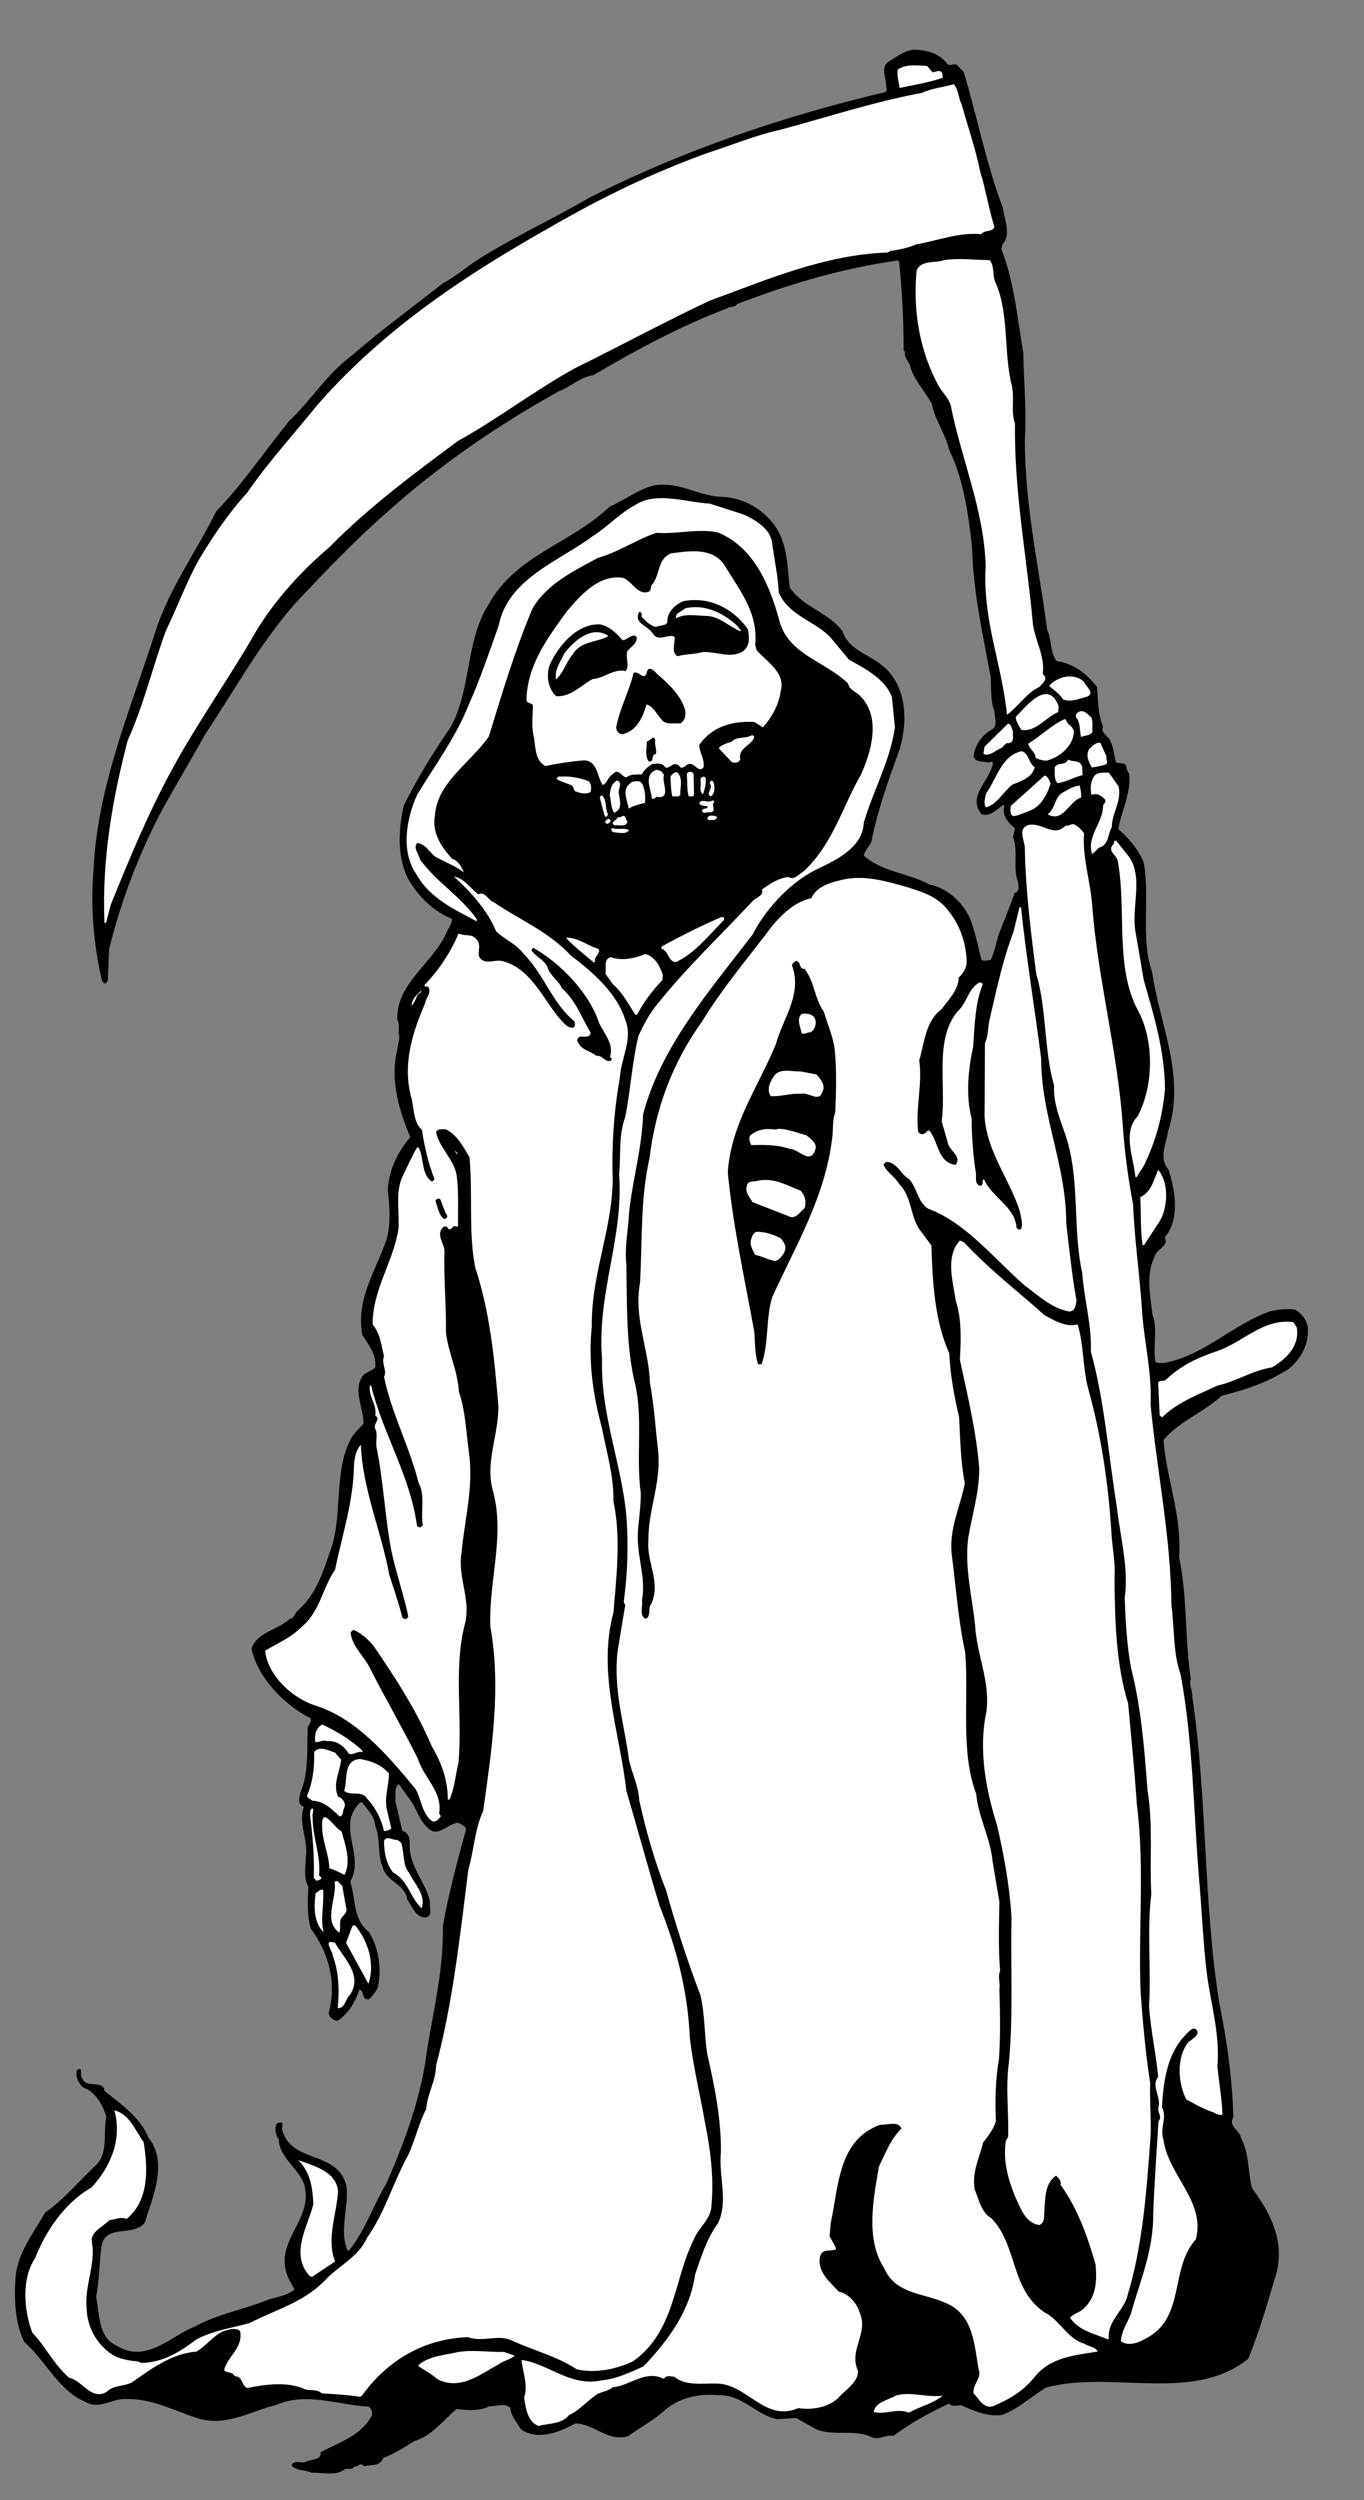
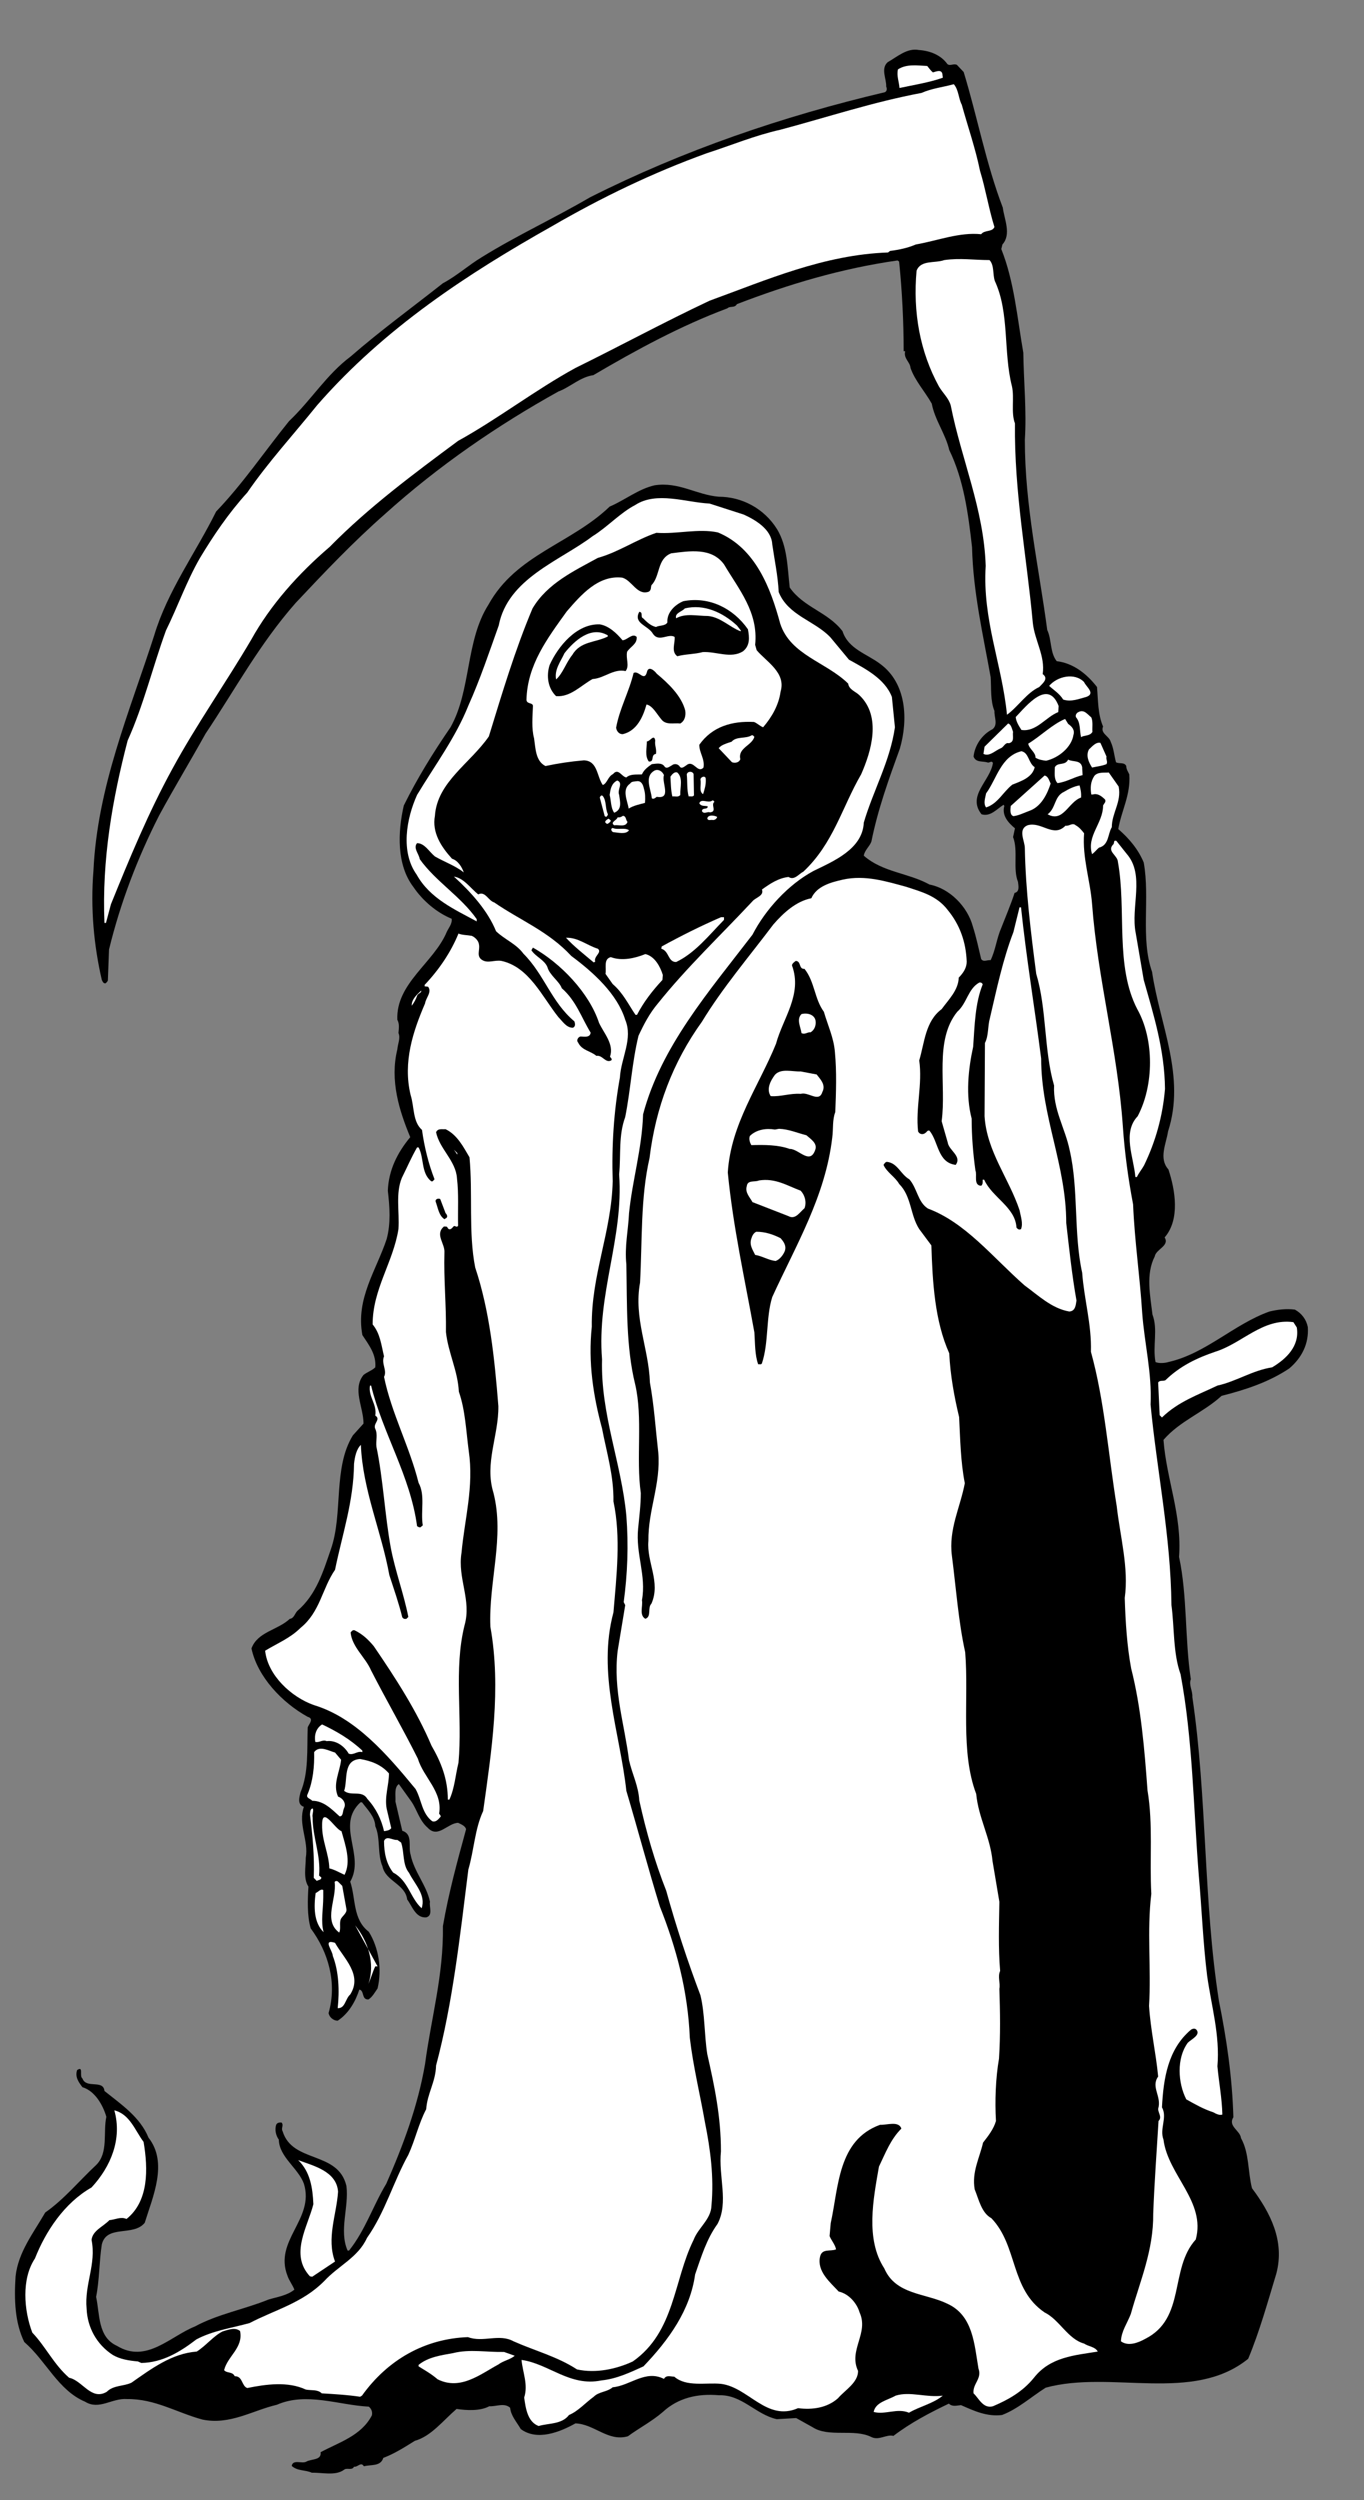
<svg xmlns="http://www.w3.org/2000/svg" viewBox="0 0 478.667 877.333" height="877.333" width="478.667" xml:space="preserve" id="svg2" version="1.1">
  <rect x="0" y="0" width="478.667" height="877.333" fill="#808080" stroke="none" />
  <defs id="defs6" />
  <g transform="matrix(1.333,0,0,-1.333,0,877.333)" id="g10">
    <g transform="scale(0.1)" id="g12">
      <path id="path14" style="fill:#000000;fill-opacity:1;fill-rule:nonzero;stroke:none" d="m 2494,6413 c 7,-6 16,2 25,-2 l 18,-19 c 36,-118 59,-242 103,-357 4,-31 23,-70 -1,-97 l -3,-12 c 34,-85 42,-181 58,-273 1,-77 9,-154 4,-229 0,-174 37,-335 59,-501 12,-25 7,-60 25,-82 43,-5 79,-33 106,-68 3,-34 2,-72 16,-104 -8,-18 16,-25 20,-40 8,-17 9,-36 14,-54 8,-5 22,1 27,-10 0,-9 5,-15 8,-22 4,-54 -21,-96 -29,-144 29,-25 53,-54 67,-88 17,-94 -9,-200 22,-288 20,-138 89,-275 42,-420 -5,-33 -25,-71 1,-100 18,-54 31,-132 -10,-179 14,-22 -23,-31 -26,-50 -24,-47 -12,-102 -6,-153 15,-40 0,-82 8,-125 8,-4 25,-3 34,0 98,22 173,100 266,133 21,5 44,8 67,5 18,-10 30,-26 34,-46 3,-44 -16,-81 -49,-109 -54,-36 -115,-56 -178,-72 -48,-44 -110,-66 -153,-116 8,-105 49,-198 41,-308 22,-102 15,-217 31,-322 -6,-15 5,-30 4,-47 39,-262 29,-539 70,-800 20,-99 35,-200 38,-306 -15,-24 18,-35 20,-55 22,-39 18,-89 29,-132 48,-64 87,-139 64,-225 -23,-76 -44,-152 -74,-224 -146,-118 -360,-29 -533,-76 -38,-24 -73,-56 -115,-72 -40,-5 -74,11 -108,26 -11,-1 -23,-5 -32,4 -50,-24 -100,-50 -146,-85 -18,5 -38,-13 -58,-3 -46,23 -112,-2 -155,26 l -43,24 -51,-3 c -55,12 -92,65 -152,63 -57,5 -108,-7 -148,-44 -29,-25 -62,-42 -92,-64 -52,-15 -88,32 -138,34 -41,-23 -101,-47 -144,-15 -11,19 -26,35 -28,56 -15,14 -37,3 -55,4 -24,-13 -60,-11 -86,-7 -36,-31 -67,-72 -110,-84 -27,-17 -54,-34 -83,-45 -7,-23 -32,-17 -51,-22 -8,13 -16,-3 -26,-1 -5,-11 -19,-2 -26,-8 -23,-17 -58,-7 -85,-8 -17,8 -38,4 -53,18 3,18 27,5 38,11 13,8 41,3 38,25 48,26 107,43 135,97 2,9 -1,17 -8,23 -80,4 -164,39 -242,5 -64,-15 -124,-54 -196,-39 -67,18 -125,55 -199,54 -39,3 -73,-30 -110,-7 -71,30 -103,108 -160,157 -25,51 -27,112 -23,173 7,64 47,114 78,168 50,35 89,83 134,125 33,32 18,87 27,127 -9,31 -30,68 -63,78 -10,13 -20,27 -14,45 18,12 5,-16 14,-22 10,-28 55,-2 58,-33 45,-36 94,-69 116,-123 52,-66 11,-156 -10,-224 -30,-37 -100,-4 -113,-57 -7,-45 -6,-93 -15,-138 10,-46 4,-106 55,-129 77,-47 140,25 205,51 61,33 130,45 194,71 23,7 48,10 68,26 -5,13 -14,24 -18,36 -37,94 72,149 43,243 -15,41 -65,70 -66,116 -8,11 -11,26 -7,39 3,6 8,6 14,6 7,-7 -2,-15 3,-23 26,-85 146,-51 168,-144 7,-56 -20,-117 3,-170 h 4 c 43,54 63,118 98,176 44,100 83,204 102,315 16,121 49,234 47,363 15,87 38,171 61,255 -2,9 -13,13 -21,17 -28,-1 -53,-42 -80,-13 -22,19 -28,47 -43,69 l -33,46 c -13,-9 -8,-30 -9,-46 l 18,-77 c 29,-9 15,-42 22,-63 9,-45 42,-80 51,-124 -3,-12 9,-36 -10,-41 -28,-2 -37,30 -50,47 -5,41 -57,48 -65,87 -14,32 -5,75 -19,106 -1,25 -20,43 -35,63 h -4 c -66,-61 13,-139 -27,-209 15,-44 6,-99 49,-132 26,-42 35,-98 23,-149 -7,-10 -14,-23 -24,-29 -19,-1 -10,23 -24,26 -10,-31 -28,-63 -57,-82 -11,0 -22,9 -24,20 23,80 -1,161 -47,223 -10,34 -8,77 -6,110 -14,21 -7,52 -7,76 8,45 -21,89 -5,134 -18,6 -12,25 -9,38 22,51 17,114 19,171 3,9 18,23 0,28 -67,37 -132,105 -148,180 16,44 69,48 101,78 11,1 13,14 20,21 50,43 68,104 88,162 33,94 5,214 58,300 l 28,31 c 0,43 -30,91 0,128 10,8 23,12 31,20 3,34 -17,59 -34,85 -18,96 37,171 64,253 11,41 8,84 3,127 2,54 25,100 59,141 -29,70 -54,149 -34,231 1,14 9,30 3,43 1,13 3,24 -3,35 -4,96 96,150 130,231 5,11 15,22 13,35 -39,16 -76,47 -101,84 -44,58 -41,144 -25,214 35,71 77,139 123,206 55,98 39,227 100,323 73,132 217,160 319,258 40,17 75,46 118,56 64,10 110,-25 169,-30 61,0 120,-31 154,-86 27,-45 27,-100 33,-153 37,-53 100,-64 139,-115 15,-47 65,-60 99,-86 70,-51 74,-147 52,-223 -29,-80 -58,-160 -75,-245 -5,-13 -18,-23 -20,-37 50,-44 117,-45 173,-76 53,-10 100,-58 114,-110 9,-28 15,-57 22,-86 6,-9 16,-2 25,-3 13,27 16,58 28,85 12,31 25,61 35,92 14,3 10,19 9,29 -14,35 1,82 -13,118 l 5,23 c -18,15 -35,34 -28,59 l -2,3 c -18,-11 -34,-32 -58,-25 -39,49 23,88 30,135 -3,7 -8,1 -13,1 -13,5 -32,-1 -38,16 3,29 22,58 50,72 15,12 4,32 5,48 -11,27 -8,59 -10,89 -20,112 -46,222 -49,342 -10,89 -22,178 -60,256 -10,43 -38,79 -46,122 -18,32 -44,60 -56,94 -1,16 -19,25 -14,44 h -4 c 0,76 -4,159 -12,236 l -4,3 c -148,-21 -288,-63 -423,-115 -6,-11 -18,-4 -25,-11 -123,-46 -239,-109 -353,-176 -35,-5 -60,-31 -92,-43 -160,-89 -315,-195 -457,-323 C 929,5154 855,5076 778,4994 683,4886 618,4765 541,4650 501,4578 458,4507 419,4435 362,4323 317,4205 287,4082 l -3,-81 c -1,-4 -4,-6 -6,-8 -6,-1 -8,5 -10,9 -21,91 -30,189 -22,287 10,221 95,418 160,620 35,117 109,217 163,326 71,74 128,159 192,238 58,55 99,123 162,170 78,68 162,129 243,193 36,19 68,48 103,69 92,57 190,102 284,157 246,124 506,213 777,277 6,4 5,10 3,15 1,20 -15,47 4,64 25,14 51,38 82,32 29,-2 58,-13 75,-37" />
      <path id="path16" style="fill:#ffffff;fill-opacity:1;fill-rule:nonzero;stroke:none" d="m 2456,6391 c 8,2 22,9 25,-4 0,-3 1,-7 1,-10 -37,-13 -77,-19 -114,-27 -1,16 -8,32 -4,49 23,15 52,10 77,9 5,-6 9,-12 15,-17" />
      <path id="path18" style="fill:#ffffff;fill-opacity:1;fill-rule:nonzero;stroke:none" d="m 2532,6306 c 16,-58 36,-115 48,-174 15,-49 23,-100 38,-148 -6,-14 -26,-7 -35,-19 -57,6 -115,-17 -172,-27 -21,-9 -44,-14 -68,-17 l -5,-4 c -169,-6 -319,-72 -470,-127 -119,-56 -235,-119 -353,-177 -106,-58 -204,-134 -309,-192 C 1090,5335 970,5246 868,5142 785,5071 712,4989 661,4897 594,4783 517,4674 454,4558 391,4443 341,4322 292,4201 l -13,-49 h -4 c -7,167 21,326 61,480 42,93 66,194 101,290 31,63 54,129 89,190 36,60 76,119 125,173 55,80 122,153 184,230 178,204 398,347 618,471 131,76 266,141 407,192 65,21 127,47 194,62 124,33 244,73 372,97 27,12 56,15 85,23 13,-15 12,-37 21,-54" />
      <path id="path20" style="fill:#ffffff;fill-opacity:1;fill-rule:nonzero;stroke:none" d="m 2605,5897 c 13,-14 8,-37 14,-55 39,-84 22,-186 45,-277 7,-31 -3,-69 8,-98 -2,-183 31,-350 47,-525 5,-47 33,-87 26,-135 17,-12 -1,-25 -9,-34 -33,-15 -56,-52 -85,-73 -13,133 -65,250 -56,392 -5,150 -64,280 -92,422 -5,19 -21,33 -31,50 -50,91 -69,196 -59,305 11,29 48,19 73,28 42,6 78,0 119,0" />
      <path id="path22" style="fill:#ffffff;fill-opacity:1;fill-rule:nonzero;stroke:none" d="m 1958,5227 c 31,-14 73,-39 75,-78 6,-42 15,-83 17,-126 25,-62 94,-75 136,-119 l 49,-59 c 41,-23 94,-49 113,-98 l 8,-80 c -13,-90 -57,-166 -82,-251 -3,-70 -81,-102 -132,-127 -67,-36 -127,-102 -161,-168 -115,-150 -241,-295 -288,-473 -3,-91 -28,-172 -37,-260 -2,-45 -12,-88 -7,-135 2,-108 -1,-217 23,-315 21,-89 2,-195 15,-287 0,-31 -4,-62 -7,-93 -7,-67 22,-124 10,-189 3,-16 -8,-39 9,-49 17,6 5,29 16,40 25,57 -13,109 -8,165 -1,82 33,149 26,233 -7,61 -11,124 -22,184 -3,90 -43,169 -26,263 6,110 1,223 25,328 16,132 61,252 138,359 54,89 124,171 188,256 27,31 60,61 100,69 14,32 52,42 83,49 59,13 115,-5 167,-19 39,-13 80,-23 109,-61 32,-39 48,-84 50,-136 0,-16 -9,-30 -21,-42 -1,-33 -26,-57 -45,-83 -43,-32 -45,-88 -59,-135 9,-63 -10,-125 -3,-187 4,-8 13,-9 19,-4 4,2 5,8 11,6 24,-29 21,-84 69,-90 17,23 -18,38 -21,59 l -16,56 c 13,96 -20,212 41,288 26,23 28,60 58,77 4,1 8,-1 9,-5 -20,-50 -21,-107 -25,-164 -13,-59 -20,-128 -4,-189 0,-47 4,-94 10,-137 5,-11 -6,-39 15,-40 5,4 4,10 4,16 h 4 c 21,-47 82,-72 85,-126 3,-4 7,-7 12,-4 6,15 -1,34 -4,50 -28,84 -86,154 -92,247 l 1,193 c 10,19 7,44 13,65 18,77 34,154 62,227 l 16,65 h 4 c 14,-134 36,-265 53,-398 0,-153 66,-280 66,-433 8,-69 15,-137 27,-204 -2,-13 -3,-28 -19,-29 -46,8 -81,42 -118,69 -84,74 -155,165 -254,202 -27,17 -28,53 -49,77 -23,13 -31,43 -59,46 -4,0 -7,-5 -9,-8 8,-19 31,-32 41,-50 33,-33 29,-82 53,-119 l 32,-43 c 3,-98 9,-199 47,-284 3,-59 13,-113 26,-168 3,-59 4,-118 15,-174 -12,-64 -43,-121 -34,-191 11,-85 17,-172 35,-254 10,-124 -13,-262 29,-373 6,-63 37,-114 43,-177 l 18,-107 c -1,-62 -3,-122 2,-182 -7,-15 1,-32 -2,-47 2,-62 3,-121 -1,-184 -9,-52 -11,-112 -8,-164 -6,-21 -20,-39 -34,-57 -9,-40 -30,-77 -22,-123 11,-27 18,-62 44,-76 70,-73 49,-186 140,-248 39,-19 61,-70 104,-82 12,-8 29,-8 36,-21 -61,-10 -125,-14 -168,-69 -30,-37 -68,-58 -108,-75 -26,-7 -37,21 -51,34 -3,25 23,39 13,65 -11,64 -14,140 -82,171 -57,28 -136,23 -166,93 -50,77 -29,182 -14,268 17,35 30,71 59,100 -7,21 -38,9 -56,10 -111,-40 -109,-163 -130,-259 l -3,-34 c 5,-12 15,-23 17,-35 -15,-6 -37,3 -42,-19 -9,-39 27,-68 49,-92 27,-6 48,-31 55,-55 25,-55 -30,-99 -4,-154 0,-31 -34,-50 -53,-72 -28,-25 -67,-31 -105,-26 -83,-36 -130,55 -203,64 -39,4 -91,-9 -123,19 -10,0 -21,5 -27,-6 -49,25 -89,-18 -135,-22 -15,-13 -36,-11 -50,-25 -22,-16 -41,-38 -65,-48 -19,-25 -53,-21 -80,-29 -29,11 -34,46 -38,75 11,34 -4,66 -7,99 72,-10 127,-71 210,-54 40,4 76,21 111,37 67,70 123,148 136,242 16,46 30,93 59,133 30,57 2,125 9,191 0,92 -17,172 -36,256 -8,51 -6,106 -18,155 -34,90 -64,181 -90,275 -30,76 -53,156 -71,238 -2,38 -19,70 -27,106 -12,95 -42,184 -30,287 l 20,121 -4,8 c 10,74 13,149 7,227 -13,140 -68,267 -64,412 -14,174 57,318 45,487 5,53 -2,102 16,151 14,70 18,145 35,214 14,30 29,59 51,85 76,95 164,178 249,269 8,10 31,14 25,31 21,15 43,30 70,33 15,-10 27,8 39,14 79,74 102,170 152,256 27,61 54,152 -4,208 -10,10 -28,15 -30,31 -58,57 -152,75 -179,158 -25,93 -65,199 -164,240 -52,11 -108,-5 -162,-1 -53,-18 -100,-51 -154,-66 -62,-34 -133,-67 -172,-133 -46,-109 -80,-223 -115,-337 -49,-71 -136,-120 -142,-209 -8,-44 16,-81 45,-113 16,-5 26,-22 31,-36 -23,18 -50,27 -76,42 -15,12 -27,35 -47,35 -11,-13 5,-28 7,-42 42,-59 108,-98 150,-158 v -6 c -57,31 -123,60 -158,123 -43,60 -27,148 1,210 47,78 102,152 135,235 31,69 55,141 80,211 24,124 161,170 247,235 39,24 72,61 112,82 57,37 133,7 196,4 l 90,-29" />
      <path id="path24" style="fill:#ffffff;fill-opacity:1;fill-rule:nonzero;stroke:none" d="m 1906,5096 c 39,-66 91,-126 82,-212 l 4,-14 c 25,-30 78,-59 63,-109 -5,-36 -23,-67 -46,-94 -8,3 -16,11 -24,14 -58,3 -110,-12 -144,-60 0,-22 15,-37 11,-60 -16,-17 -26,22 -45,6 -5,-3 -12,-10 -17,-4 -5,8 -15,9 -21,4 -6,-3 -13,-10 -19,-4 -7,12 -23,8 -34,7 -10,-7 -21,-15 -26,-27 -13,-1 -30,2 -41,-8 -12,1 -21,26 -35,9 -14,-7 -15,-24 -27,-29 -16,22 -13,64 -50,65 -35,-3 -68,-8 -101,-15 -26,13 -26,46 -30,73 -7,26 -4,57 -3,84 1,11 -16,5 -17,17 2,92 55,162 106,233 38,44 83,96 146,89 26,-7 39,-48 70,-37 7,4 5,12 7,17 24,25 14,69 52,84 48,6 106,16 139,-29" />
      <path id="path26" style="fill:#000000;fill-opacity:1;fill-rule:nonzero;stroke:none" d="m 1969,4925 c 4,-21 6,-43 -13,-58 -32,-20 -70,0 -106,-2 -22,-6 -45,-5 -67,-11 -17,13 -5,35 -7,51 -17,10 -41,-15 -57,8 -12,22 -53,27 -36,58 11,-1 2,-14 10,-17 9,-9 20,-20 34,-23 9,5 24,2 30,12 -2,26 20,47 42,56 67,13 131,-18 170,-74" />
      <path id="path28" style="fill:#ffffff;fill-opacity:1;fill-rule:nonzero;stroke:none" d="m 1951,4921 -2,-1 c -27,10 -52,37 -85,40 -29,0 -59,8 -84,-6 -4,14 15,17 23,26 50,12 99,-10 137,-45 l 11,-14" />
      <path id="path30" style="fill:#000000;fill-opacity:1;fill-rule:nonzero;stroke:none" d="m 1639,4896 c 13,1 26,20 37,9 2,-19 -16,-25 -25,-39 -4,-18 7,-37 -4,-51 -32,7 -56,-19 -87,-21 -31,-17 -58,-48 -96,-45 -22,21 -26,54 -17,82 22,49 71,109 132,107 24,-4 44,-23 60,-42" />
      <path id="path32" style="fill:#ffffff;fill-opacity:1;fill-rule:nonzero;stroke:none" d="m 1600,4909 v -3 c -31,-16 -72,-12 -93,-48 -17,-21 -25,-49 -43,-65 -5,26 12,47 22,69 26,33 70,73 114,47" />
      <path id="path34" style="fill:#000000;fill-opacity:1;fill-rule:nonzero;stroke:none" d="m 1729,4808 c 30,-25 65,-58 75,-97 2,-13 -1,-27 -13,-34 -18,2 -38,-5 -50,11 -12,14 -23,36 -39,39 -9,-32 -25,-69 -62,-78 -10,-1 -17,8 -18,17 9,50 34,94 46,144 13,8 28,-24 35,2 4,19 21,3 26,-4" />
      <path id="path36" style="fill:#ffffff;fill-opacity:1;fill-rule:nonzero;stroke:none" d="m 2854,4786 c 5,-12 31,-30 6,-39 -19,-5 -40,-14 -61,-7 -10,16 -25,25 -37,36 21,25 67,36 92,10" />
      <path id="path38" style="fill:#ffffff;fill-opacity:1;fill-rule:nonzero;stroke:none" d="m 2787,4723 -1,-16 c -33,-13 -58,-53 -97,-47 -7,11 -14,22 -15,34 28,29 85,102 113,29" />
      <path id="path40" style="fill:#ffffff;fill-opacity:1;fill-rule:nonzero;stroke:none" d="m 2873,4693 c 5,-11 2,-27 3,-38 -7,-12 -21,-8 -30,-14 -4,17 -1,38 -13,52 -3,5 1,12 6,14 15,8 24,-6 34,-14" />
      <path id="path42" style="fill:#ffffff;fill-opacity:1;fill-rule:nonzero;stroke:none" d="m 2812,4676 c 10,-7 18,-16 14,-29 -5,-33 -40,-61 -72,-68 -10,1 -20,3 -28,8 1,14 -17,23 -19,37 33,20 62,50 97,65 l 8,-13" />
      <path id="path44" style="fill:#ffffff;fill-opacity:1;fill-rule:nonzero;stroke:none" d="m 2667,4655 c -2,-12 5,-26 -11,-30 -10,3 -13,-10 -21,-13 -15,-6 -30,-23 -46,-15 l 3,19 62,61 c 8,-2 10,-14 13,-22" />
      <path id="path46" style="fill:#ffffff;fill-opacity:1;fill-rule:nonzero;stroke:none" d="m 1986,4642 c -6,-23 -44,-29 -37,-59 -3,-9 -14,-11 -22,-8 l -35,37 c 7,9 22,13 34,17 13,15 37,7 53,17 4,1 5,-3 7,-4" />
      <path id="path48" style="fill:#000000;fill-opacity:1;fill-rule:nonzero;stroke:none" d="m 1727,4597 c -15,-2 -3,-22 -19,-20 -11,15 -5,36 -5,53 8,-1 19,21 22,2 -2,-13 4,-21 2,-35" />
      <path id="path50" style="fill:#ffffff;fill-opacity:1;fill-rule:nonzero;stroke:none" d="m 2913,4590 c -2,-8 4,-13 0,-20 -12,-5 -25,-6 -38,-9 -9,14 -17,32 -8,48 8,7 18,20 30,17 l 16,-36" />
      <path id="path52" style="fill:#ffffff;fill-opacity:1;fill-rule:nonzero;stroke:none" d="m 2724,4562 c -6,-27 -36,-37 -59,-46 -25,-20 -38,-50 -69,-60 -8,11 -2,25 0,37 28,38 39,98 93,111 20,-4 18,-31 35,-42" />
      <path id="path54" style="fill:#ffffff;fill-opacity:1;fill-rule:nonzero;stroke:none" d="m 2849,4562 c 0,-7 1,-15 1,-21 -23,-5 -42,-18 -66,-21 -10,11 -7,27 -7,42 8,14 27,3 35,20 12,-7 33,0 37,-20" />
      <path id="path56" style="fill:#ffffff;fill-opacity:1;fill-rule:nonzero;stroke:none" d="m 1748,4541 c -7,-19 21,-64 -19,-57 -4,-3 -8,-7 -13,-4 -2,24 -21,57 7,73 10,5 21,-2 25,-12" />
      <path id="path58" style="fill:#ffffff;fill-opacity:1;fill-rule:nonzero;stroke:none" d="m 1826,4544 1,-56 c -3,-5 -9,-2 -14,-3 -5,18 -3,39 -5,58 2,9 15,9 18,1" />
      <path id="path60" style="fill:#ffffff;fill-opacity:1;fill-rule:nonzero;stroke:none" d="m 1791,4489 c -5,-7 -14,-3 -21,-4 -4,17 -4,35 -5,52 4,6 11,14 18,11 16,-14 7,-40 8,-59" />
      <path id="path62" style="fill:#ffffff;fill-opacity:1;fill-rule:nonzero;stroke:none" d="m 2945,4511 c 8,-41 -18,-69 -18,-107 -11,-18 -7,-47 -34,-54 -6,-5 -12,-13 -18,-17 -15,48 29,81 29,128 2,5 9,10 5,16 -9,9 -20,17 -32,13 h -4 c -3,18 -2,34 8,49 9,11 26,8 38,9 l 26,-37" />
      <path id="path64" style="fill:#ffffff;fill-opacity:1;fill-rule:nonzero;stroke:none" d="m 2766,4519 c -9,-28 -25,-61 -56,-72 -14,-5 -27,-12 -42,-14 -10,3 -8,18 -7,27 l 89,80 c 10,-2 12,-14 16,-21" />
-       <path id="path66" style="fill:#ffffff;fill-opacity:1;fill-rule:nonzero;stroke:none" d="m 1550,4525 c 7,-7 7,-19 5,-28 -11,-8 -28,-3 -39,1 -8,3 -4,12 -11,16 -13,6 -27,9 -40,17 l 4,6 c 29,2 56,-2 81,-12" />
      <path id="path68" style="fill:#ffffff;fill-opacity:1;fill-rule:nonzero;stroke:none" d="m 1858,4531 c 1,-15 -3,-27 -7,-40 -12,7 -4,26 -7,38 0,8 14,12 14,2" />
      <path id="path70" style="fill:#ffffff;fill-opacity:1;fill-rule:nonzero;stroke:none" d="m 1630,4489 c 2,-17 9,-38 -13,-47 -9,12 -8,31 -12,47 2,14 4,30 20,38 17,-7 -1,-24 5,-38" />
-       <path id="path72" style="fill:#ffffff;fill-opacity:1;fill-rule:nonzero;stroke:none" d="m 1881,4511 c 0,-10 -1,-21 -10,-26 -15,7 9,22 -3,35 l 4,7 c 8,-1 7,-10 9,-16" />
      <path id="path74" style="fill:#ffffff;fill-opacity:1;fill-rule:nonzero;stroke:none" d="m 1695,4506 c 4,-12 4,-26 3,-38 -15,-4 -30,-7 -43,-15 -3,21 -19,50 4,66 4,6 11,5 17,6 12,2 17,-9 19,-19" />
      <path id="path76" style="fill:#ffffff;fill-opacity:1;fill-rule:nonzero;stroke:none" d="m 2846,4482 c -33,-11 -47,-67 -88,-44 22,16 17,47 43,59 13,8 28,15 41,17 3,-10 5,-21 4,-32" />
      <path id="path78" style="fill:#ffffff;fill-opacity:1;fill-rule:nonzero;stroke:none" d="m 1600,4439 c 1,-4 -2,-5 -4,-8 l -4,2 -13,49 c 1,3 4,8 8,4 10,-13 6,-32 13,-47" />
      <path id="path80" style="fill:#ffffff;fill-opacity:1;fill-rule:nonzero;stroke:none" d="m 1881,4471 c -11,-8 8,-26 -12,-28 -7,3 -15,-6 -21,3 0,11 16,3 15,13 -8,2 -17,-1 -22,8 5,14 23,-1 34,7 3,2 4,-2 6,-3" />
      <path id="path82" style="fill:#ffffff;fill-opacity:1;fill-rule:nonzero;stroke:none" d="m 1888,4431 c -1,-5 -7,-9 -12,-8 -5,1 -12,-3 -14,4 2,11 20,8 26,4" />
      <path id="path84" style="fill:#ffffff;fill-opacity:1;fill-rule:nonzero;stroke:none" d="m 1652,4418 c -5,-15 -23,-7 -35,-9 -12,8 7,13 9,21 5,-1 10,1 14,4 9,-1 7,-11 12,-16" />
      <path id="path86" style="fill:#ffffff;fill-opacity:1;fill-rule:nonzero;stroke:none" d="m 1608,4422 c 0,-4 -5,-7 -8,-9 -4,-1 -5,3 -7,4 1,5 4,6 8,9 3,1 4,-3 7,-4" />
      <path id="path88" style="fill:#ffffff;fill-opacity:1;fill-rule:nonzero;stroke:none" d="m 2854,4388 c -5,-64 16,-123 21,-186 15,-200 67,-384 81,-585 5,-72 14,-137 27,-206 4,-97 18,-190 24,-286 6,-81 26,-158 22,-241 17,-177 53,-345 55,-528 8,-60 4,-126 24,-182 32,-170 34,-354 48,-530 8,-89 11,-176 22,-264 11,-79 34,-156 27,-238 4,-43 12,-84 13,-127 -7,-3 -17,2 -24,6 -25,8 -48,21 -71,34 -22,43 -26,108 4,149 9,9 34,20 23,34 -4,5 -11,3 -15,0 -60,-51 -72,-127 -76,-204 15,-27 -7,-56 4,-85 12,-94 112,-163 85,-263 -70,-77 -25,-208 -134,-262 -18,-10 -44,-20 -63,-6 1,27 17,48 26,72 24,86 60,167 59,264 3,81 9,162 14,244 10,10 -1,21 -1,32 10,33 -20,57 0,85 -6,63 -20,123 -24,186 6,98 -6,197 6,295 -5,90 5,183 -10,272 -8,109 -17,219 -43,321 -11,59 -15,122 -17,186 11,79 -12,161 -21,241 -22,135 -32,277 -68,407 2,73 -18,138 -23,208 -23,104 -9,219 -33,323 -12,58 -44,107 -41,170 -27,93 -19,201 -47,294 -14,108 -28,220 -30,331 0,19 -19,49 7,60 37,11 68,-34 100,-1 10,-2 18,9 27,1 9,-5 15,-12 22,-21" />
      <path id="path90" style="fill:#ffffff;fill-opacity:1;fill-rule:nonzero;stroke:none" d="m 1656,4396 c -8,-12 -29,-6 -42,-5 -4,2 -8,9 -1,11 13,-6 31,2 43,-6" />
      <path id="path92" style="fill:#ffffff;fill-opacity:1;fill-rule:nonzero;stroke:none" d="m 2966,4334 c 49,-56 10,-140 24,-209 l 21,-123 c 26,-92 55,-184 56,-287 -6,-72 -25,-139 -55,-201 -6,-11 -14,-20 -19,-31 h -4 c -4,51 -35,117 6,160 43,81 44,202 -1,282 -59,114 -28,261 -51,388 -1,17 -29,27 -13,45 5,3 0,13 9,10 l 27,-34" />
      <path id="path94" style="fill:#ffffff;fill-opacity:1;fill-rule:nonzero;stroke:none" d="m 1259,4227 c 18,10 27,-17 42,-21 68,-47 143,-76 203,-141 58,-43 121,-100 142,-168 21,-50 -11,-100 -14,-152 -16,-88 -22,-180 -19,-273 -3,-134 -57,-247 -55,-383 -10,-94 4,-183 27,-268 12,-63 31,-124 30,-192 20,-94 8,-197 0,-292 -43,-160 17,-316 34,-470 30,-101 57,-203 88,-304 43,-108 74,-222 79,-346 9,-76 27,-149 40,-223 14,-70 24,-143 17,-219 -1,-36 -35,-58 -47,-90 -53,-107 -49,-242 -160,-320 -43,-20 -97,-32 -147,-21 -52,34 -111,49 -167,74 -38,21 -80,-4 -120,11 -113,-4 -211,-59 -279,-154 l -5,-3 c -33,5 -67,7 -101,9 -11,11 -28,7 -42,10 -47,22 -105,14 -154,4 -15,5 -12,32 -33,31 -6,13 -20,7 -28,16 9,37 51,59 42,103 -13,11 -32,3 -46,-1 -24,-12 -43,-37 -68,-53 -66,-5 -119,-45 -172,-82 -21,-10 -47,-6 -65,-24 -41,-24 -64,30 -99,37 -41,36 -61,81 -97,119 -22,58 -29,141 7,195 28,71 77,146 149,187 51,55 81,128 60,203 41,-10 55,-54 77,-83 12,-71 14,-156 -45,-203 -15,7 -30,-2 -45,-3 -16,-17 -44,-27 -47,-52 13,-64 -19,-117 -13,-181 2,-49 26,-94 69,-122 19,-11 42,-15 66,-17 l 9,-4 c 56,1 102,29 145,62 43,23 93,30 140,43 67,35 140,53 197,111 37,40 89,62 112,113 48,68 69,147 109,219 18,39 27,82 47,120 3,42 25,72 26,115 44,165 63,341 85,516 15,51 17,107 39,154 22,158 48,322 19,485 -5,119 38,236 8,353 -24,78 14,150 13,228 -10,126 -23,251 -61,365 -18,91 -6,195 -15,290 -16,27 -32,59 -63,74 -9,-1 -20,3 -25,-8 9,-44 52,-75 55,-121 5,-42 2,-83 3,-125 -4,-7 -8,2 -12,-2 -5,-6 -11,-12 -16,-3 -1,4 -6,2 -9,3 -25,-21 3,-45 1,-69 -2,-71 5,-137 4,-209 6,-55 31,-101 34,-157 17,-49 19,-103 26,-156 14,-94 -11,-180 -19,-268 -11,-68 27,-124 8,-191 -29,-116 -5,-241 -16,-362 -8,-32 -10,-67 -24,-97 h -4 c 0,54 -18,99 -43,142 -39,92 -94,177 -152,262 -15,18 -30,32 -51,42 -4,1 -7,-2 -10,-6 4,-39 39,-65 54,-100 40,-78 84,-154 123,-232 15,-50 66,-87 56,-145 2,-3 5,-5 4,-8 -7,-8 -13,-15 -22,-12 -28,21 -28,57 -44,85 -75,91 -158,188 -268,221 -59,21 -121,78 -128,143 31,19 66,33 93,60 52,42 57,104 91,153 19,93 49,180 50,279 2,18 6,38 18,50 5,-120 54,-227 75,-343 12,-37 25,-74 34,-111 3,-4 6,-5 11,-4 l 5,5 c -12,61 -34,119 -46,181 -16,87 -20,180 -38,267 -2,16 4,32 -3,47 -7,14 16,25 0,35 5,30 -19,50 -14,79 h 3 c 31,-127 103,-237 121,-370 3,-2 6,-4 9,-3 l 6,5 c -6,38 7,79 -11,112 -24,96 -71,182 -91,279 9,17 -8,35 0,54 -7,29 -10,60 -30,84 0,93 54,163 68,251 3,46 -8,94 9,135 13,26 25,54 40,80 h 4 c 15,-28 6,-67 33,-89 5,-2 6,3 9,5 -16,41 -27,86 -33,130 -25,22 -20,61 -30,92 -21,87 7,169 38,241 2,15 19,30 8,44 l -9,1 v 4 c 38,40 69,86 89,135 9,-4 24,-4 35,-6 9,-4 18,-13 19,-23 3,-15 -8,-31 9,-41 15,-9 32,1 50,-2 73,-16 107,-94 150,-148 11,-11 21,-28 38,-28 8,3 6,12 4,17 -60,50 -79,123 -134,178 -19,26 -49,37 -72,59 -22,54 -65,102 -111,144 26,-4 43,-30 64,-47" />
      <path id="path96" style="fill:#ffffff;fill-opacity:1;fill-rule:nonzero;stroke:none" d="m 1906,4160 c -40,-41 -76,-87 -126,-111 -22,0 -18,29 -39,35 l 1,6 c 51,28 103,54 156,77 h 8 v -7" />
      <path id="path98" style="fill:#ffffff;fill-opacity:1;fill-rule:nonzero;stroke:none" d="m 1574,4084 c 12,-10 -12,-20 -7,-34 l -4,-2 c -25,21 -53,43 -73,65 32,1 55,-20 84,-29" />
      <path id="path100" style="fill:#000000;fill-opacity:1;fill-rule:nonzero;stroke:none" d="m 1577,3889 c 13,-28 40,-56 29,-89 1,-3 7,-6 3,-10 -15,-8 -23,15 -39,12 -15,13 -38,14 -48,35 -5,5 -1,14 6,16 10,0 25,-4 27,10 -24,39 -38,84 -76,117 -7,19 -32,34 -38,56 -8,19 -31,27 -42,44 l 4,7 c 73,-41 148,-119 174,-198" />
      <path id="path102" style="fill:#ffffff;fill-opacity:1;fill-rule:nonzero;stroke:none" d="m 1745,4015 -1,-13 c -27,-29 -50,-59 -67,-92 h -4 c -19,28 -33,58 -60,81 l -19,27 c 3,15 -6,39 14,44 29,-11 64,-3 91,8 25,-6 39,-33 46,-55" />
      <path id="path104" style="fill:#000000;fill-opacity:1;fill-rule:nonzero;stroke:none" d="m 2118,4031 c 27,-34 26,-79 51,-113 10,-35 26,-68 29,-106 5,-53 3,-105 1,-158 -8,-20 -5,-45 -8,-67 -18,-155 -96,-284 -158,-420 -17,-55 -9,-120 -27,-174 -2,-5 -6,-2 -10,-3 -9,25 -8,55 -10,84 -25,139 -56,277 -70,421 8,128 82,228 127,339 18,67 70,130 42,206 0,5 6,9 10,12 15,-1 7,-22 23,-21" />
      <path id="path106" style="fill:#ffffff;fill-opacity:1;fill-rule:nonzero;stroke:none" d="m 1109,3974 c 1,-7 -9,-7 -11,-14 -3,-9 -8,-18 -14,-26 -1,16 13,29 25,40" />
      <path id="path108" style="fill:#ffffff;fill-opacity:1;fill-rule:nonzero;stroke:none" d="m 2147,3895 c 2,-13 -3,-25 -13,-31 -9,1 -15,-7 -24,-2 -2,16 -14,36 0,50 15,4 34,-1 37,-17" />
      <path id="path110" style="fill:#ffffff;fill-opacity:1;fill-rule:nonzero;stroke:none" d="m 2150,3753 c 9,-12 25,-27 15,-46 -9,-29 -36,1 -57,-5 -28,2 -53,-8 -79,-6 -12,18 -1,40 11,56 16,18 46,8 68,9 l 42,-8" />
      <path id="path112" style="fill:#ffffff;fill-opacity:1;fill-rule:nonzero;stroke:none" d="m 2123,3593 c 11,-10 30,-21 23,-39 -14,-40 -44,4 -67,3 -31,11 -67,11 -101,10 -4,7 -7,16 -4,24 17,17 43,21 66,17 l 11,2 c 26,-1 48,-11 72,-17" />
      <path id="path114" style="fill:#ffffff;fill-opacity:1;fill-rule:nonzero;stroke:none" d="m 1204,3542 -9,13 9,-9 z" />
-       <path id="path116" style="fill:#ffffff;fill-opacity:1;fill-rule:nonzero;stroke:none" d="m 3055,3370 -43,-66 h -4 c -6,40 -4,86 -6,126 30,14 35,46 47,72 28,-33 26,-94 6,-132" />
      <path id="path118" style="fill:#ffffff;fill-opacity:1;fill-rule:nonzero;stroke:none" d="m 2108,3447 c 11,-12 16,-30 10,-46 -12,-10 -24,-31 -42,-21 l -95,37 c -7,13 -20,25 -15,42 2,17 21,10 32,15 43,7 75,-14 110,-27" />
      <path id="path120" style="fill:#000000;fill-opacity:1;fill-rule:nonzero;stroke:none" d="m 1173,3388 c 3,-3 6,-8 3,-12 l -6,-4 c -15,10 -17,30 -23,46 -2,7 7,10 12,7 l 14,-37" />
      <path id="path122" style="fill:#ffffff;fill-opacity:1;fill-rule:nonzero;stroke:none" d="m 2055,3322 c 8,-9 16,-20 11,-34 -4,-10 -13,-22 -24,-26 -19,2 -35,13 -54,16 -6,13 -16,26 -10,43 2,7 6,15 13,18 24,0 44,-7 64,-17" />
-       <path id="path124" style="fill:#ffffff;fill-opacity:1;fill-rule:nonzero;stroke:none" d="m 2538,3311 c 67,-72 141,-128 211,-191 27,-15 57,-33 88,-25 17,-55 13,-118 29,-173 33,-120 52,-246 60,-376 2,-39 11,-78 8,-116 1,-114 4,-230 36,-333 8,-89 17,-177 23,-267 21,-162 3,-331 10,-497 6,-79 13,-158 25,-235 -2,-52 4,-104 0,-154 -10,-139 -21,-277 -59,-403 -9,-42 -54,-68 -50,-116 l -2,-2 c -35,15 -76,22 -100,57 7,9 20,13 30,19 38,30 42,75 37,122 -21,73 -46,145 -92,209 3,10 -5,18 -12,24 -31,-21 -28,-63 -31,-99 0,-12 0,-26 -13,-31 -38,6 -50,47 -64,76 -18,45 -32,93 -24,146 l 6,10 c 2,67 -7,130 2,195 12,125 4,258 7,382 -5,84 -20,165 -38,243 -29,92 -50,199 -28,300 10,81 -26,150 -30,228 -8,76 -28,150 -18,229 10,61 29,118 29,183 -8,100 -31,192 -51,286 3,53 5,107 -11,156 -7,50 -28,115 11,158 l 11,-5" />
      <path id="path126" style="fill:#ffffff;fill-opacity:1;fill-rule:nonzero;stroke:none" d="m 3414,3087 c 8,-49 -28,-83 -65,-105 -52,-8 -94,-37 -144,-48 -50,-24 -103,-42 -146,-84 l -6,6 -4,86 c 4,7 13,3 19,6 39,38 84,59 131,75 71,22 125,89 206,78 l 9,-14" />
      <path id="path128" style="fill:#ffffff;fill-opacity:1;fill-rule:nonzero;stroke:none" d="m 954,1973 v -4 c -14,4 -23,-9 -36,-4 -12,21 -35,36 -58,33 -11,5 -20,-5 -30,-2 -3,18 2,36 18,46 38,-18 74,-39 106,-69" />
      <path id="path130" style="fill:#ffffff;fill-opacity:1;fill-rule:nonzero;stroke:none" d="m 898,1949 c -3,-32 -23,-64 -8,-97 12,-4 22,-17 16,-30 -4,-7 -2,-23 -12,-22 -21,19 -42,41 -72,41 -5,6 -18,7 -12,18 14,33 18,73 17,110 14,19 39,3 55,-1 l 16,-19" />
      <path id="path132" style="fill:#ffffff;fill-opacity:1;fill-rule:nonzero;stroke:none" d="m 1024,1913 c 0,-31 -12,-61 -6,-93 l 12,-51 c -4,-6 -12,-7 -19,-8 -7,31 -21,60 -44,85 -14,24 -42,6 -61,21 10,29 -4,81 42,84 28,-5 55,-14 76,-38" />
      <path id="path134" style="fill:#ffffff;fill-opacity:1;fill-rule:nonzero;stroke:none" d="m 823,1797 c 0,-53 22,-99 17,-153 l 6,-5 c 0,-7 -8,-6 -12,-9 l -8,8 c 2,58 -3,111 -10,167 1,6 0,14 7,16 4,-6 -2,-15 0,-24" />
      <path id="path136" style="fill:#ffffff;fill-opacity:1;fill-rule:nonzero;stroke:none" d="m 899,1761 c 10,-36 26,-80 8,-115 -13,6 -27,14 -40,17 -1,39 -20,73 -19,115 0,51 34,-12 51,-17" />
      <path id="path138" style="fill:#ffffff;fill-opacity:1;fill-rule:nonzero;stroke:none" d="m 1056,1731 c 9,-26 3,-58 21,-80 15,-30 45,-58 33,-93 -30,27 -35,73 -75,94 -18,23 -24,52 -24,83 6,16 24,1 35,3 l 10,-7" />
      <path id="path140" style="fill:#ffffff;fill-opacity:1;fill-rule:nonzero;stroke:none" d="m 912,1556 c 2,-11 -11,-18 -15,-27 -4,-11 1,-25 -4,-35 -43,32 -6,88 -12,133 2,4 7,3 9,1 l 11,-11 11,-61" />
      <path id="path142" style="fill:#ffffff;fill-opacity:1;fill-rule:nonzero;stroke:none" d="m 851,1587 c 0,-31 -7,-63 1,-92 -26,25 -26,67 -21,103 7,3 13,12 20,8 v -19" />
-       <path id="path144" style="fill:#ffffff;fill-opacity:1;fill-rule:nonzero;stroke:none" d="m 935,1513 c 34,-42 53,-100 35,-154 l -59,108 c 7,16 11,32 18,46 h 6" />
+       <path id="path144" style="fill:#ffffff;fill-opacity:1;fill-rule:nonzero;stroke:none" d="m 935,1513 c 34,-42 53,-100 35,-154 c 7,16 11,32 18,46 h 6" />
      <path id="path146" style="fill:#ffffff;fill-opacity:1;fill-rule:nonzero;stroke:none" d="m 882,1467 c 23,-41 73,-84 40,-136 -13,-11 -13,-37 -33,-36 5,45 3,97 -13,138 0,13 -28,45 6,34" />
      <path id="path148" style="fill:#ffffff;fill-opacity:1;fill-rule:nonzero;stroke:none" d="m 890,812 c -4,-61 -31,-123 -8,-184 l -60,-40 -6,1 c -54,58 -6,130 9,190 -2,43 -8,85 -40,116 40,-15 101,-29 105,-83" />
      <path id="path150" style="fill:#ffffff;fill-opacity:1;fill-rule:nonzero;stroke:none" d="m 1355,380 c -11,-10 -30,-13 -43,-23 -48,-26 -100,-69 -160,-39 -16,14 -34,24 -50,34 v 4 c 26,21 59,25 91,31 44,11 88,2 134,3 l 28,-10" />
      <path id="path152" style="fill:#ffffff;fill-opacity:1;fill-rule:nonzero;stroke:none" d="m 2482,275 c -25,-21 -60,-28 -89,-45 -31,13 -62,-6 -93,2 5,26 37,31 58,43 38,12 82,-6 124,0" />
    </g>
  </g>
</svg>